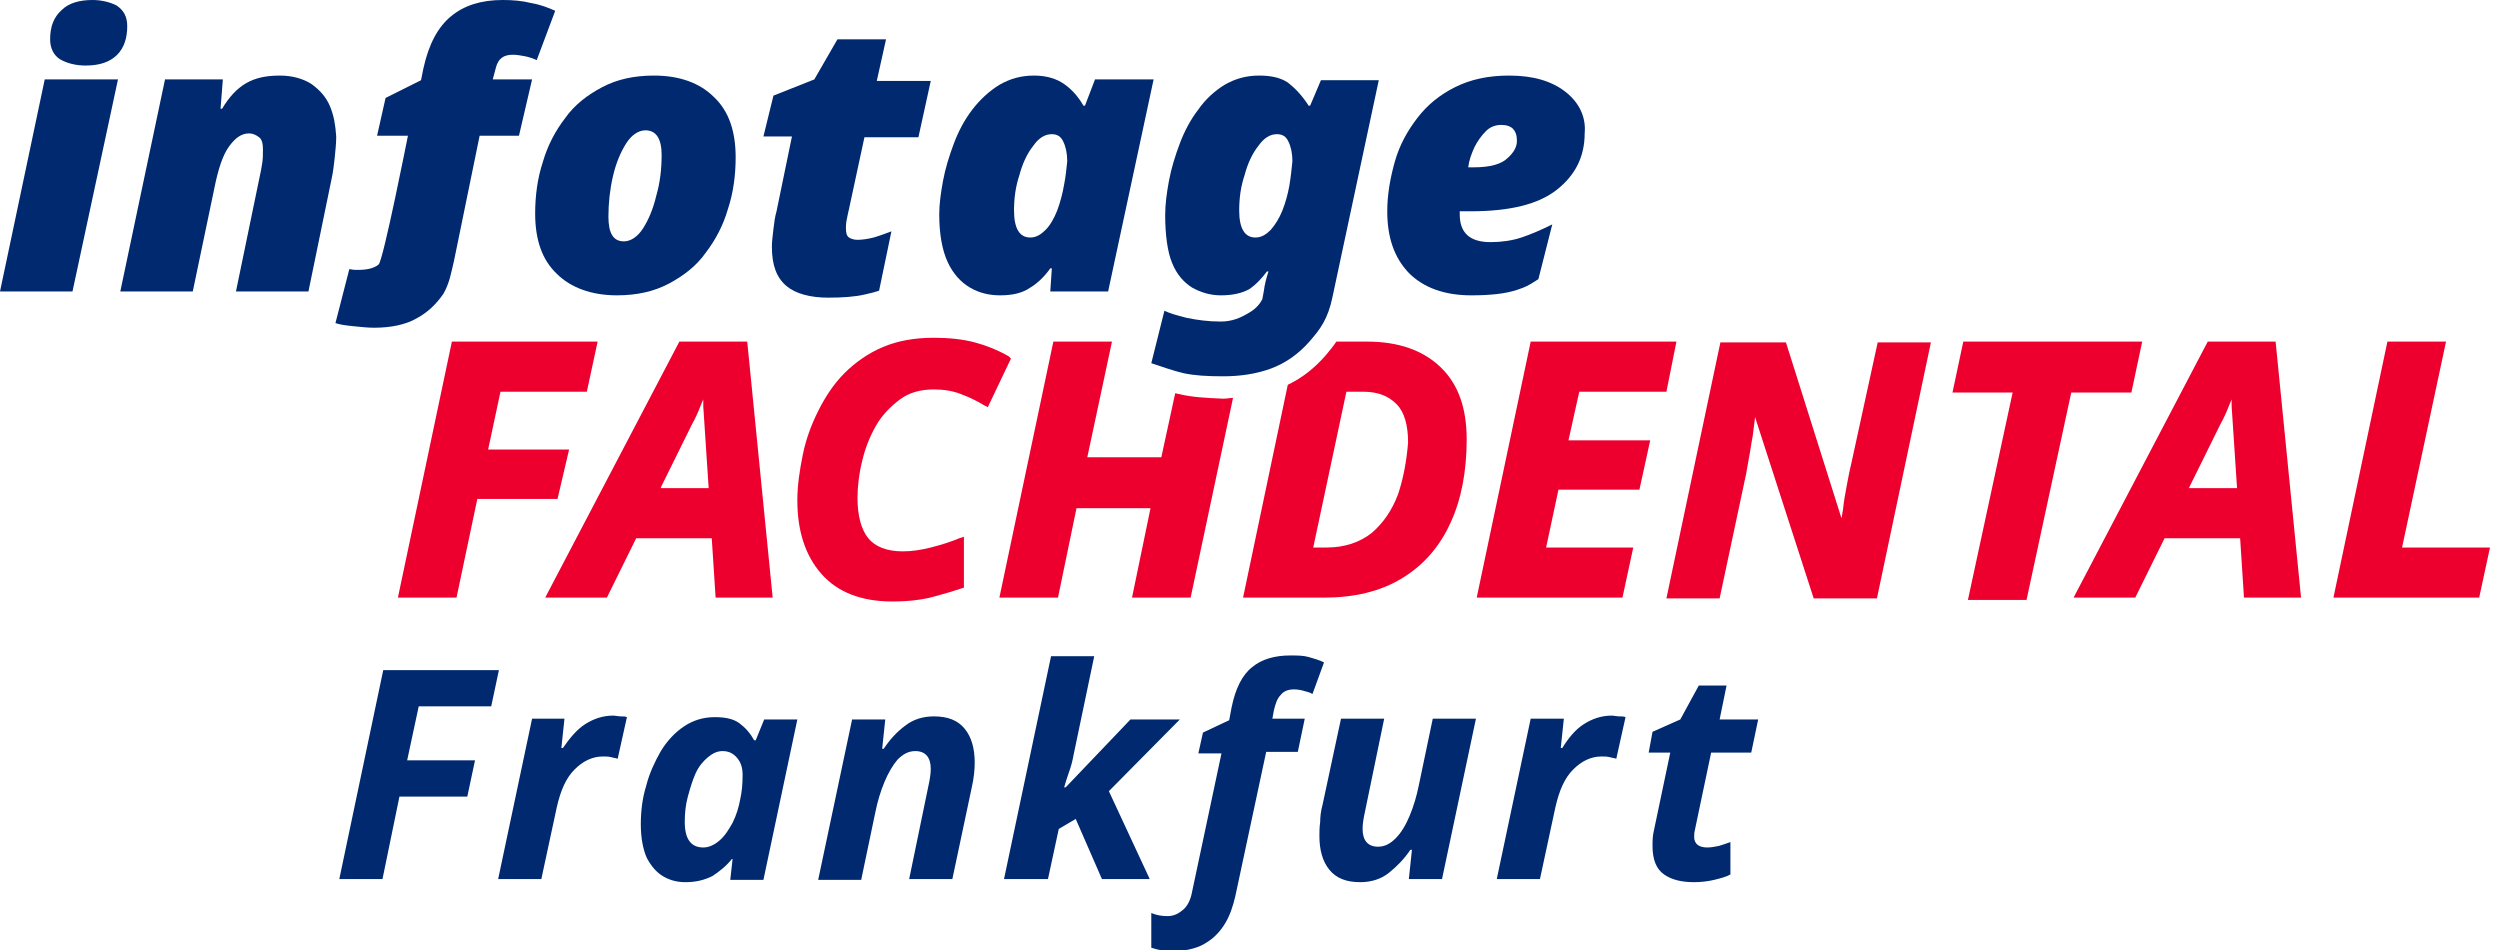
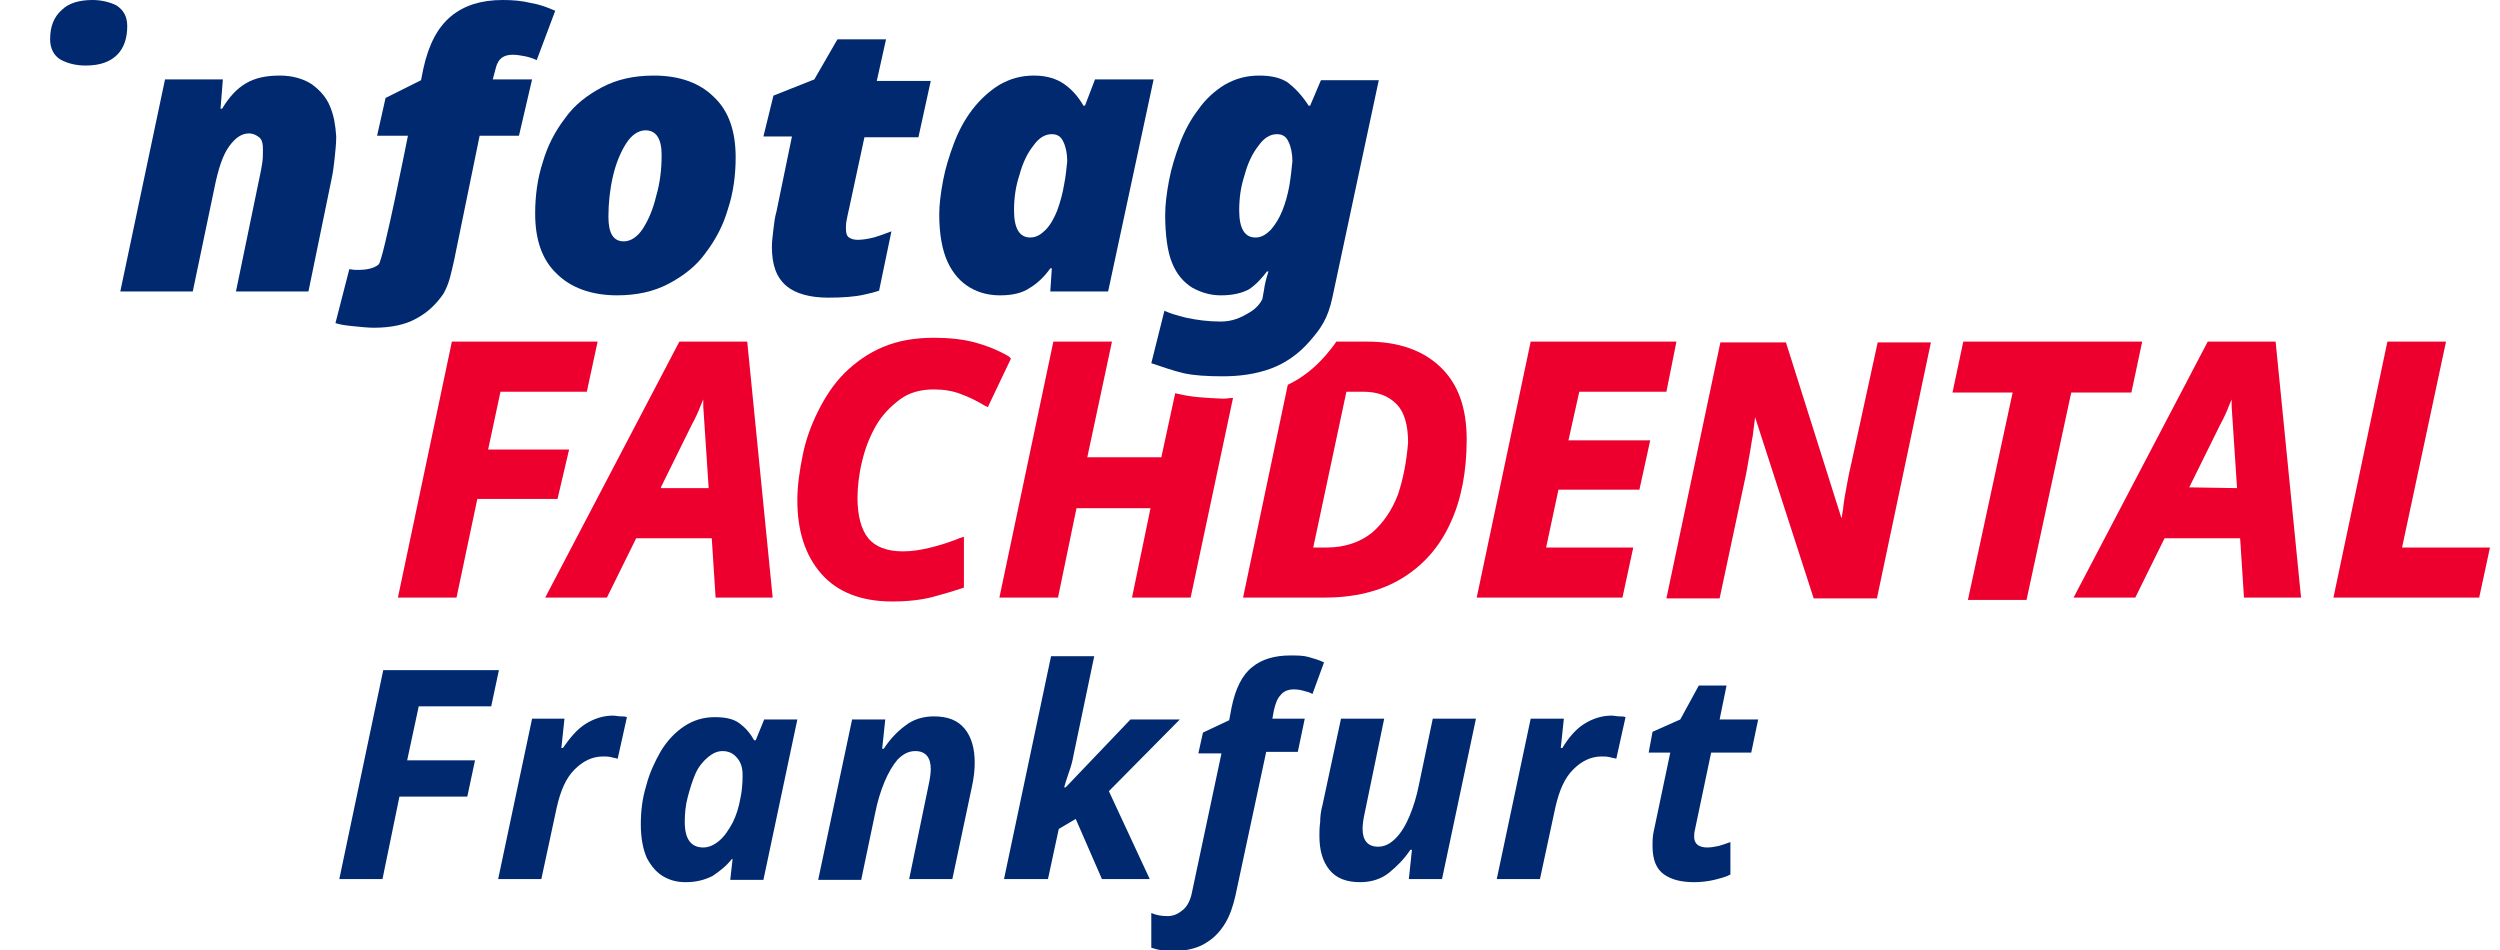
<svg xmlns="http://www.w3.org/2000/svg" version="1.1" id="Ebene_1" x="0px" y="0px" viewBox="0 0 324.2 123.2" style="enable-background:new 0 0 324.2 123.2;" xml:space="preserve">
  <style type="text/css">
	.st0{fill:#ED002E;}
	.st1{fill:#002970;}
</style>
  <g>
    <polygon class="st0" points="73.8,58.3 63.3,58.3 64.9,50.8 76.1,50.8 77.5,44.3 58.6,44.3 51.6,77.5 59.2,77.5 61.9,64.7    72.3,64.7  " />
    <g>
      <path class="st0" d="M85.7,63.2l4-8.1c0.5-0.9,0.9-1.8,1.2-2.6c0.1-0.2,0.2-0.5,0.3-0.7c0,0.3,0,0.6,0,0.9l0.7,10.6H85.7z     M88.1,44.3L70.7,77.5h8l3.8-7.7h9.8l0.5,7.7h7.4l-3.3-33.2H88.1z" />
      <path class="st0" d="M130.8,46.2c-1.4-0.8-2.9-1.4-4.4-1.8c-1.5-0.4-3.3-0.6-5.3-0.6c-2.5,0-4.7,0.4-6.6,1.2c-1.9,0.8-3.6,2-5,3.4    c-1.4,1.4-2.5,3.1-3.4,4.9c-0.9,1.8-1.6,3.7-2,5.7c-0.4,2-0.7,3.9-0.7,5.9c0,3.9,1,7.1,3.1,9.5c2.1,2.4,5.2,3.6,9.2,3.6    c2,0,3.8-0.2,5.3-0.6c1.5-0.4,2.8-0.8,3.7-1.1l0.3-0.1v-6.6l-0.6,0.2c-1.2,0.5-2.5,0.9-3.7,1.2c-1.2,0.3-2.4,0.5-3.6,0.5    c-2.1,0-3.6-0.6-4.5-1.7c-0.9-1.1-1.4-2.9-1.4-5.2c0-1.5,0.2-3.2,0.6-4.8c0.4-1.7,1-3.2,1.8-4.6c0.8-1.4,1.9-2.5,3.1-3.4    c1.2-0.9,2.7-1.3,4.4-1.3c1.3,0,2.5,0.2,3.5,0.6c1.1,0.4,2.1,0.9,3.1,1.5l0.4,0.2l3-6.3L130.8,46.2z" />
    </g>
    <polygon class="st0" points="204.8,50.8 216.1,50.8 217.4,44.3 198.5,44.3 191.5,77.5 210.4,77.5 211.8,71 200.5,71 202.1,63.5    212.6,63.5 214,57.1 203.4,57.1  " />
    <g>
      <path class="st0" d="M240.1,60c-0.2,0.8-0.4,1.8-0.6,2.9c-0.2,1.1-0.4,2.1-0.5,3.2c-0.1,0.4-0.1,0.8-0.2,1.1l-7.2-22.8h-8.5    l-7,33.2h6.9l3.3-15.5c0.2-0.8,0.3-1.7,0.5-2.7c0.2-1,0.3-1.9,0.5-2.9c0.1-0.9,0.2-1.7,0.3-2.4l7.6,23.5h8.2l7-33.2h-6.9L240.1,60    z" />
    </g>
    <polygon class="st0" points="277.8,44.3 254.6,44.3 253.2,50.9 261,50.9 255.2,77.8 262.8,77.8 268.6,50.9 276.4,50.9  " />
    <g>
-       <path class="st0" d="M283.9,63.2l4-8.1c0.5-0.9,0.9-1.8,1.2-2.6c0.1-0.2,0.2-0.5,0.3-0.7c0,0.3,0,0.6,0,0.9l0.7,10.6H283.9z     M286.3,44.3l-17.4,33.2h8l3.8-7.7h9.8l0.5,7.7h7.4l-3.3-33.2H286.3z" />
+       <path class="st0" d="M283.9,63.2l4-8.1c0.5-0.9,0.9-1.8,1.2-2.6c0.1-0.2,0.2-0.5,0.3-0.7c0,0.3,0,0.6,0,0.9l0.7,10.6z     M286.3,44.3l-17.4,33.2h8l3.8-7.7h9.8l0.5,7.7h7.4l-3.3-33.2H286.3z" />
    </g>
    <polygon class="st0" points="311.5,71 317.2,44.3 309.6,44.3 302.6,77.5 321.5,77.5 322.9,71  " />
    <g>
      <path class="st0" d="M152.9,51.1c-0.2,0-0.3-0.1-0.5-0.1l-1.8,8.3H141l3.2-15h-7.6l-7,33.2h7.6l2.4-11.6h9.6l-2.4,11.6h7.6    l5.5-25.9c-0.4,0-0.8,0.1-1.3,0.1C156.3,51.6,154.5,51.5,152.9,51.1" />
      <path class="st0" d="M181.3,64.1c-0.8,2.1-1.9,3.7-3.4,5c-1.5,1.2-3.5,1.9-5.8,1.9h-1.8l4.3-20.2h2.2c1.8,0,3.2,0.5,4.3,1.6    c1,1,1.5,2.7,1.5,5C182.4,59.8,182,62,181.3,64.1 M177.3,44.3h-4c-0.4,0.6-0.9,1.2-1.4,1.8c-1.4,1.6-3,2.9-4.9,3.8l-5.8,27.6h10.5    c3.9,0,7.3-0.8,10.1-2.5c2.8-1.7,4.9-4.1,6.3-7.2c1.4-3,2.1-6.7,2.1-10.8c0-4.1-1.1-7.2-3.4-9.4C184.5,45.4,181.3,44.3,177.3,44.3    " />
    </g>
-     <polygon class="st1" points="5.8,10.3 0,37.8 9.4,37.8 15.3,10.3  " />
    <g>
      <path class="st1" d="M7.8,7.7c0.9,0.5,2,0.8,3.3,0.8c1.9,0,3.2-0.5,4.1-1.4c0.9-0.9,1.3-2.2,1.3-3.7c0-1.3-0.5-2.1-1.4-2.7    C14.3,0.3,13.2,0,12,0c-1.7,0-3.1,0.4-4,1.3C7,2.2,6.5,3.4,6.5,5.1C6.5,6.3,7,7.2,7.8,7.7" />
      <path class="st1" d="M42.8,13.8c-0.5-1.2-1.3-2.1-2.4-2.9c-1.1-0.7-2.5-1.1-4.1-1.1c-1.8,0-3.2,0.3-4.4,1    c-1.2,0.7-2.2,1.8-3.1,3.3h-0.2l0.3-3.8h-7.5l-5.8,27.5h9.4l2.8-13.4c0.5-2.5,1.1-4.3,1.9-5.4c0.8-1.1,1.6-1.7,2.6-1.7    c0.5,0,0.9,0.2,1.3,0.5c0.4,0.3,0.5,0.9,0.5,1.6c0,0.6,0,1.2-0.1,1.8c-0.1,0.6-0.2,1.2-0.3,1.6l-3.1,15h9.4L43,23.2    c0.2-0.9,0.3-1.8,0.4-2.7c0.1-1,0.2-1.9,0.2-2.8C43.5,16.2,43.3,15,42.8,13.8" />
      <path class="st1" d="M85.1,25.4c-0.4,1.7-1,3.1-1.7,4.2c-0.7,1.1-1.6,1.7-2.5,1.7c-1.4,0-2-1.1-2-3.2c0-1.8,0.2-3.6,0.6-5.3    c0.4-1.7,1-3.1,1.7-4.2c0.7-1.1,1.6-1.7,2.5-1.7c1.4,0,2.1,1.1,2.1,3.2C85.8,21.9,85.6,23.7,85.1,25.4 M84.8,9.8    c-2.6,0-4.8,0.5-6.7,1.5c-1.9,1-3.6,2.3-4.8,4c-1.3,1.7-2.3,3.6-2.9,5.7c-0.7,2.1-1,4.4-1,6.7c0,3.4,0.9,6,2.8,7.8    c1.8,1.8,4.5,2.8,7.8,2.8c2.6,0,4.8-0.5,6.7-1.5c1.9-1,3.6-2.3,4.8-4c1.3-1.7,2.3-3.6,2.9-5.7c0.7-2.1,1-4.4,1-6.7    c0-3.4-0.9-6-2.8-7.8C90.8,10.8,88.2,9.8,84.8,9.8" />
      <path class="st1" d="M114.9,5.1h-6.3l-3,5.2l-5.3,2.1L99,17.7h3.7l-2,9.7c-0.2,0.7-0.3,1.4-0.4,2.3c-0.1,0.9-0.2,1.6-0.2,2.3    c0,2.4,0.6,4,1.9,5.1c1.2,1,3.1,1.5,5.4,1.5c1.8,0,3.4-0.1,4.7-0.4c1.3-0.3,0.9-0.2,1.9-0.5l1.6-7.7c-0.8,0.3-1.6,0.6-2.3,0.8    c-0.8,0.2-1.5,0.3-2.1,0.3c-0.4,0-0.8-0.1-1.1-0.3c-0.3-0.2-0.4-0.6-0.4-1.2c0-0.3,0-0.6,0.1-1.1c0.1-0.5,0.2-1,0.3-1.4l2-9.3h7    l1.6-7.3h-7L114.9,5.1z" />
      <path class="st1" d="M138,23.9c-0.2,1.2-0.5,2.3-0.9,3.4c-0.4,1-0.9,1.9-1.5,2.5s-1.2,1-2,1c-1.4,0-2.1-1.2-2.1-3.5    c0-1.6,0.2-3.1,0.7-4.6c0.4-1.5,1-2.8,1.8-3.8c0.7-1,1.5-1.5,2.4-1.5c0.7,0,1.2,0.3,1.5,1c0.3,0.6,0.5,1.5,0.5,2.5    C138.3,21.9,138.2,22.9,138,23.9 M142,10.3l-1.3,3.4h-0.2c-0.7-1.2-1.5-2.1-2.5-2.8c-1-0.7-2.3-1.1-3.9-1.1    c-1.7,0-3.1,0.4-4.5,1.2c-1.3,0.8-2.5,1.9-3.5,3.2c-1,1.3-1.8,2.8-2.4,4.4c-0.6,1.6-1.1,3.2-1.4,4.8c-0.3,1.6-0.5,3.1-0.5,4.4    c0,2.6,0.4,4.7,1.1,6.2c0.7,1.5,1.7,2.6,2.9,3.3c1.2,0.7,2.5,1,3.9,1c1.6,0,2.9-0.3,3.9-1c1-0.6,1.9-1.5,2.6-2.5h0.2l-0.2,3h7.5    l5.9-27.5C149.6,10.3,142,10.3,142,10.3z" />
-       <path class="st1" d="M195.5,20.5c-0.8,0.8-2.3,1.2-4.4,1.2h-0.7c0.1-0.9,0.4-1.7,0.8-2.6c0.4-0.8,0.9-1.5,1.5-2.1    c0.6-0.6,1.3-0.8,2-0.8c0.7,0,1.2,0.2,1.5,0.5c0.3,0.3,0.5,0.8,0.5,1.3C196.8,18.9,196.4,19.7,195.5,20.5 M203,11.9    c-1.8-1.4-4.2-2.1-7.3-2.1c-2.7,0-5,0.5-7,1.5c-2,1-3.6,2.3-4.9,4c-1.3,1.7-2.3,3.5-2.9,5.6c-0.6,2.1-1,4.3-1,6.5    c0,3.4,0.9,6,2.8,8c1.9,1.9,4.6,2.9,8.1,2.9c2.4,0,4.4-0.2,5.9-0.7c1.2-0.4,1.4-0.5,2.8-1.4l1.8-7.1c-1.4,0.7-2.8,1.3-4,1.7    c-1.2,0.4-2.6,0.6-4,0.6c-2.7,0-4-1.2-4-3.6v-0.4h1.4c5.1,0,8.8-0.9,11.2-2.8c2.4-1.9,3.6-4.3,3.6-7.3    C205.7,15.2,204.8,13.3,203,11.9" />
      <path class="st1" d="M64.3,8.8c0.3-1.2,1-1.7,2.2-1.7c0.5,0,1.1,0.1,1.6,0.2c0.5,0.1,1.1,0.3,1.5,0.5L72,1.4    c-0.9-0.4-1.9-0.8-3.1-1C67.7,0.1,66.5,0,65.2,0c-2.8,0-5,0.7-6.7,2.1c-1.7,1.4-2.9,3.6-3.6,6.8l-0.3,1.5L50,12.7l-1.1,4.9h4    c0,0-3.2,16.2-3.8,16.7c-0.6,0.5-1.5,0.7-2.7,0.7c-0.4,0-0.6,0-1.1-0.1l-1.8,7c0.6,0.2,1.3,0.3,2.3,0.4c1,0.1,1.9,0.2,2.7,0.2    c2.2,0,4.1-0.4,5.5-1.2c1.5-0.8,2.6-1.9,3.5-3.2c0.8-1.4,1-2.7,1.4-4.4l3.3-16.1h5.1l1.7-7.3h-5.1L64.3,8.8z" />
      <path class="st1" d="M167.2,24.1c-0.2,1.1-0.5,2.2-0.9,3.2c-0.4,1-0.9,1.8-1.5,2.5c-0.6,0.6-1.2,1-2,1c-1.4,0-2.1-1.2-2.1-3.5    c0-1.6,0.2-3.1,0.7-4.6c0.4-1.5,1-2.8,1.8-3.8c0.7-1,1.5-1.5,2.4-1.5c0.7,0,1.2,0.3,1.5,1c0.3,0.6,0.5,1.5,0.5,2.5    C167.5,21.9,167.4,22.9,167.2,24.1 M169.9,13.7h-0.2c-0.9-1.4-1.8-2.3-2.7-3c-0.9-0.6-2.1-0.9-3.7-0.9c-1.7,0-3.1,0.4-4.5,1.2    c-1.3,0.8-2.5,1.9-3.4,3.2c-1,1.3-1.8,2.8-2.4,4.4c-0.6,1.6-1.1,3.2-1.4,4.8c-0.3,1.6-0.5,3.1-0.5,4.5c0,2.5,0.3,4.8,0.9,6.2    c0.6,1.5,1.5,2.5,2.6,3.2c1.1,0.6,2.3,1,3.7,1c1.6,0,2.8-0.3,3.7-0.8c0.9-0.6,1.7-1.5,2.3-2.3h0.2c-0.3,0.9-0.5,1.7-0.6,2.5    l-0.2,1.1c-0.2,0.4-0.7,1.2-1.8,1.8c-1,0.6-2.1,1.1-3.6,1.1c-1.6,0-3.1-0.2-4.5-0.5c-1.5-0.4-1.9-0.5-2.8-0.9l-1.7,6.8    c1.2,0.4,2.9,1,4.2,1.3c1.4,0.3,3,0.4,5.1,0.4c2.2,0,4.3-0.3,6.2-1c1.9-0.7,3.6-1.9,5-3.5c1.4-1.6,2.4-2.9,3-5.8l6-28.1h-7.5    L169.9,13.7z" />
      <path class="st1" d="M222.3,114.1c0.8-0.2,1.6-0.4,2.1-0.7v-4.2c-0.6,0.2-1.1,0.4-1.5,0.5c-0.5,0.1-1,0.2-1.5,0.2    c-0.5,0-0.9-0.1-1.2-0.3c-0.3-0.2-0.5-0.6-0.5-1c0-0.3,0-0.6,0.1-1l2.1-10h5.2l0.9-4.3H223l0.9-4.4h-3.6l-2.4,4.4l-3.6,1.6    l-0.5,2.7h2.8l-2.1,10c-0.2,0.8-0.2,1.5-0.2,2.1c0,1.8,0.5,3,1.5,3.7c1,0.7,2.3,1,3.9,1C220.5,114.4,221.5,114.3,222.3,114.1     M199.7,114l2-9.3c0.5-2.2,1.2-3.8,2.3-4.9c1.1-1.1,2.3-1.7,3.7-1.7c0.4,0,0.7,0,1.1,0.1c0.3,0.1,0.6,0.1,0.8,0.2l1.2-5.4    c-0.2-0.1-0.5-0.1-0.8-0.1c-0.3,0-0.7-0.1-1-0.1c-1.3,0-2.5,0.4-3.6,1.1c-1.1,0.7-2,1.8-2.8,3.1h-0.2l0.4-3.8h-4.3l-4.4,20.8    H199.7z M180.1,113.2c1-0.8,2-1.8,2.8-3h0.2l-0.4,3.8h4.3l4.4-20.8h-5.6l-1.8,8.6c-0.3,1.5-0.7,2.8-1.2,4    c-0.5,1.2-1.1,2.2-1.8,2.9c-0.7,0.7-1.4,1.1-2.3,1.1c-1.3,0-2-0.8-2-2.3c0-0.6,0.1-1.3,0.3-2.2l2.5-12.1h-5.6l-2.4,11.2    c-0.2,0.7-0.3,1.5-0.3,2.2c-0.1,0.7-0.1,1.3-0.1,1.8c0,1.8,0.4,3.3,1.3,4.4c0.9,1.1,2.2,1.6,4,1.6    C177.8,114.4,179.1,114,180.1,113.2 M156.5,122.2c1-0.6,1.8-1.5,2.4-2.5c0.6-1,1-2.2,1.3-3.5l4-18.7h4.1l0.9-4.3H165l0.2-1.1    c0.2-0.8,0.4-1.5,0.9-2c0.4-0.5,1-0.7,1.7-0.7c0.5,0,1,0.1,1.3,0.2c0.4,0.1,0.8,0.2,1.1,0.4l1.5-4.1c-0.6-0.3-1.3-0.5-2-0.7    c-0.7-0.2-1.5-0.2-2.4-0.2c-2,0-3.7,0.5-4.9,1.5c-1.3,1-2.2,2.8-2.7,5.3l-0.3,1.6l-3.4,1.6l-0.6,2.7h3l-3.8,17.9    c-0.2,1.1-0.6,1.9-1.2,2.4c-0.6,0.5-1.2,0.8-2,0.8c-0.7,0-1.4-0.1-2.1-0.4v4.5c0.9,0.3,1.9,0.5,3.2,0.5    C154.2,123.2,155.5,122.9,156.5,122.2 M135.9,114l1.4-6.5l2.2-1.3l3.4,7.8h6.2l-5.3-11.4l9.2-9.3h-6.4l-8.4,8.8h-0.2    c0.1-0.4,0.3-1,0.6-1.9c0.3-0.8,0.5-1.6,0.6-2.2l2.7-12.9h-5.6l-6.1,28.9H135.9z M111.7,114l1.8-8.6c0.3-1.5,0.7-2.8,1.2-4    c0.5-1.2,1.1-2.2,1.7-2.9c0.7-0.7,1.4-1.1,2.3-1.1c1.3,0,2,0.8,2,2.3c0,0.6-0.1,1.3-0.3,2.2l-2.5,12.1h5.6l2.5-11.8    c0.3-1.3,0.4-2.4,0.4-3.3c0-1.8-0.4-3.3-1.3-4.4c-0.9-1.1-2.2-1.6-4-1.6c-1.4,0-2.7,0.4-3.7,1.2c-1.1,0.8-2,1.8-2.8,3h-0.2    l0.4-3.8h-4.3l-4.4,20.8H111.7z M88.8,106.6c0-1.1,0.1-2.2,0.4-3.3c0.3-1.1,0.6-2.1,1-3c0.4-0.9,1-1.6,1.6-2.1    c0.6-0.5,1.2-0.8,1.9-0.8c0.8,0,1.4,0.3,1.9,0.9c0.5,0.6,0.7,1.3,0.7,2.2c0,1.2-0.1,2.2-0.3,3.1c-0.2,1.1-0.5,2.1-1,3.1    c-0.5,0.9-1,1.7-1.7,2.3c-0.7,0.6-1.4,0.9-2.1,0.9C89.6,109.9,88.8,108.8,88.8,106.6 M92.4,113.6c0.9-0.6,1.8-1.3,2.5-2.2H95    l-0.3,2.7H99l4.4-20.8h-4.3L98,96h-0.2c-0.5-0.9-1.1-1.6-1.9-2.2c-0.8-0.6-1.9-0.8-3.2-0.8c-1.5,0-2.8,0.4-4,1.2    c-1.2,0.8-2.2,1.9-3,3.2c-0.8,1.4-1.5,2.9-1.9,4.5c-0.5,1.6-0.7,3.3-0.7,5c0,1.8,0.3,3.3,0.8,4.4c0.6,1.1,1.3,1.9,2.2,2.4    c0.9,0.5,1.8,0.7,2.8,0.7C90.3,114.4,91.4,114.1,92.4,113.6 M70.2,114l2-9.3c0.5-2.2,1.2-3.8,2.3-4.9c1.1-1.1,2.3-1.7,3.7-1.7    c0.4,0,0.7,0,1.1,0.1c0.3,0.1,0.6,0.1,0.8,0.2l1.2-5.4c-0.2-0.1-0.5-0.1-0.8-0.1c-0.3,0-0.7-0.1-1-0.1c-1.3,0-2.5,0.4-3.6,1.1    c-1.1,0.7-2,1.8-2.9,3.1h-0.2l0.4-3.8H69L64.6,114H70.2z M49.6,114l2.2-10.7h8.8l1-4.7h-8.8l1.5-7h9.4l1-4.7H49.7L44,114H49.6z" />
    </g>
  </g>
</svg>